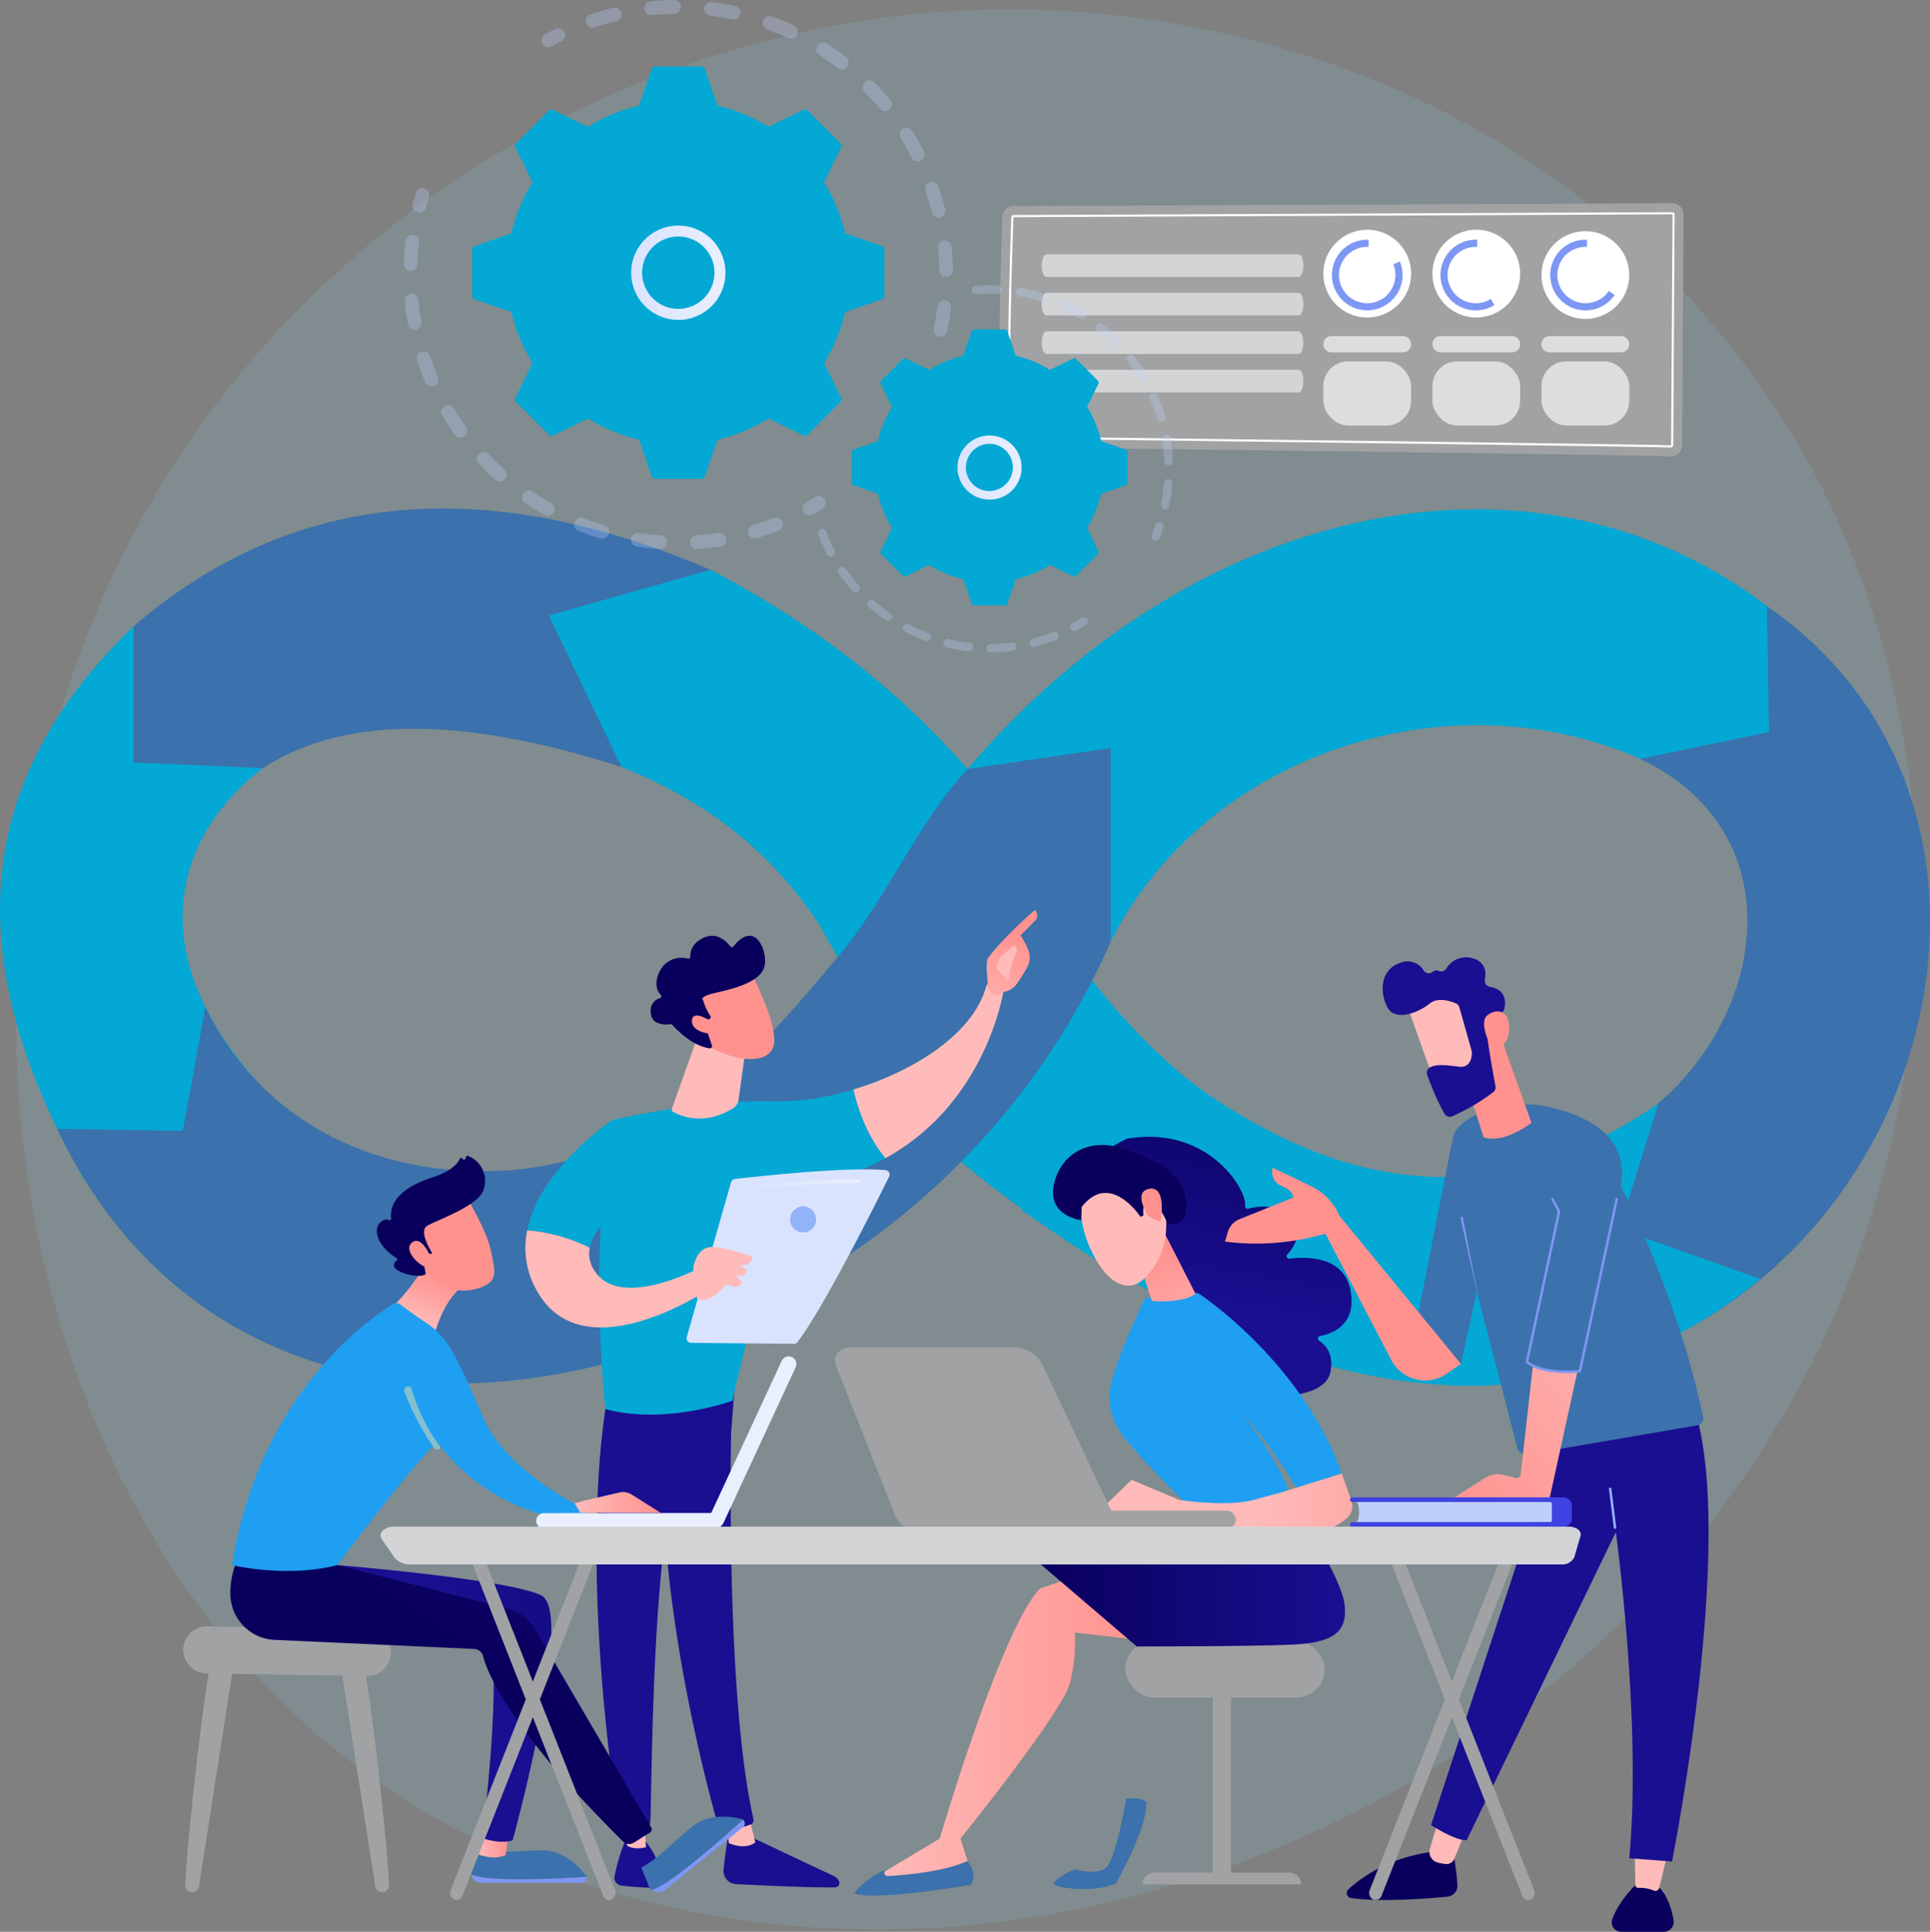
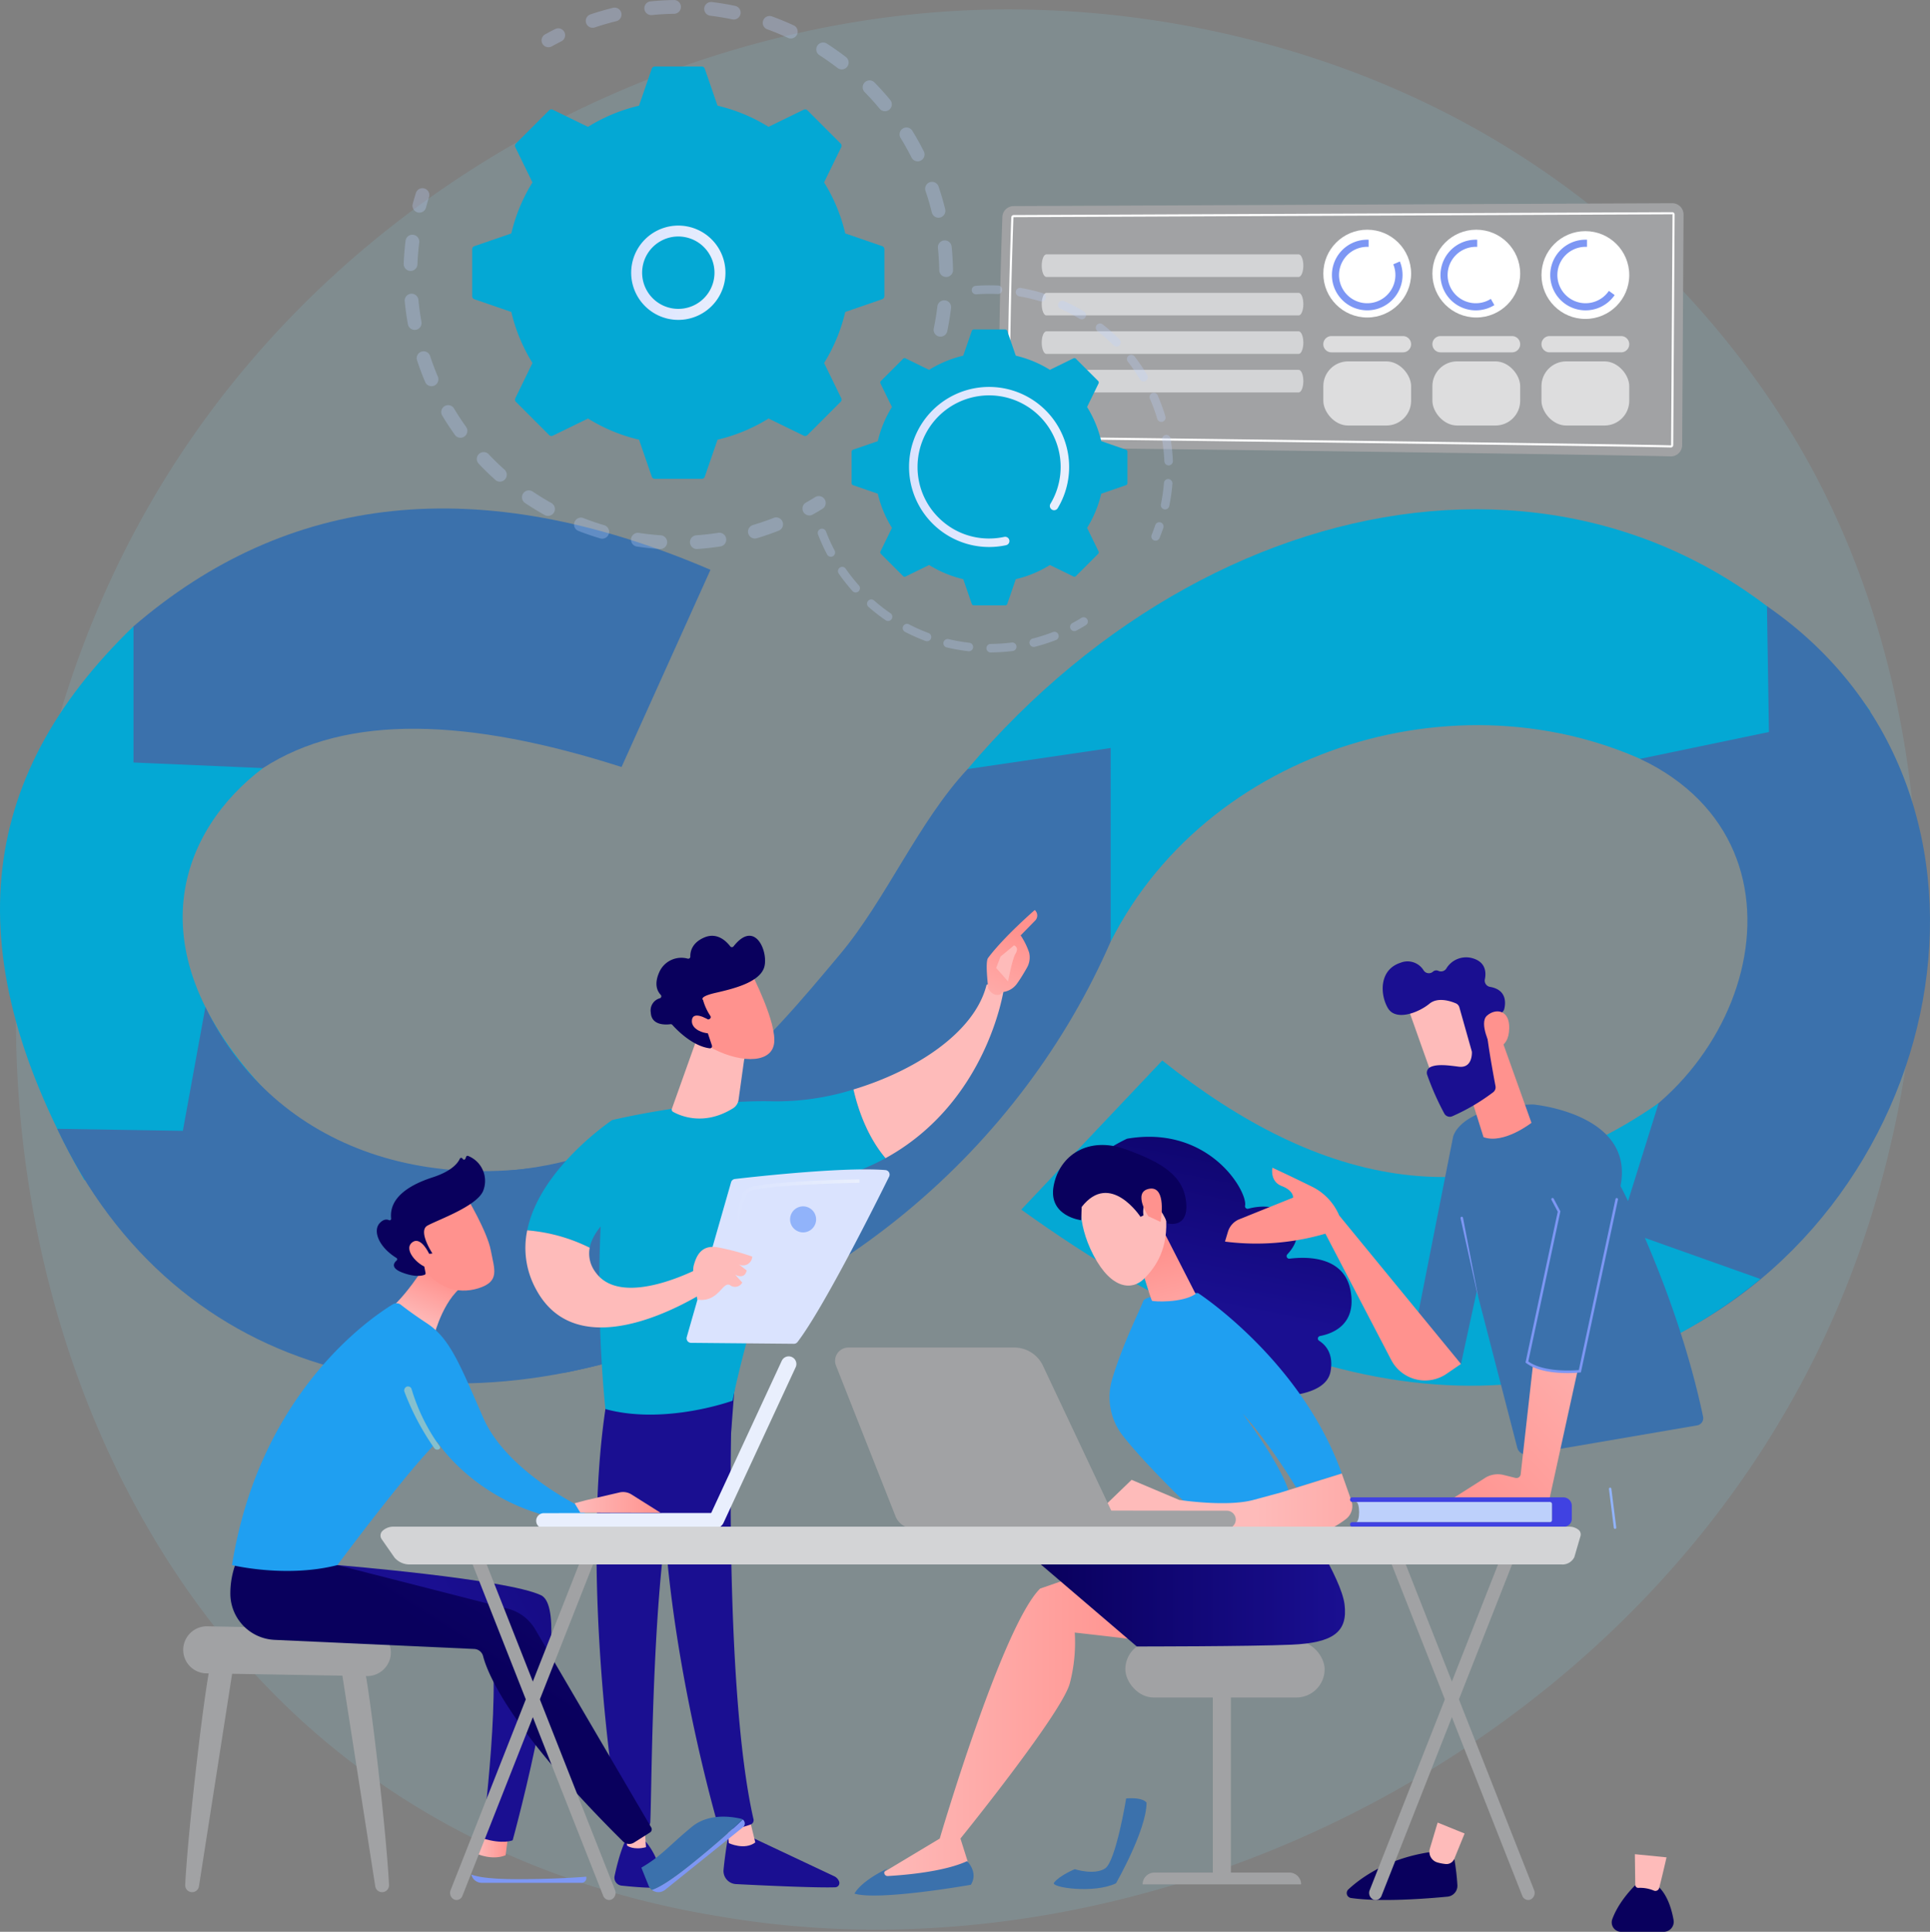
<svg xmlns="http://www.w3.org/2000/svg" xmlns:xlink="http://www.w3.org/1999/xlink" width="413.509" height="413.8" viewBox="0 0 413.509 413.8">
  <rect x="0" y="0" width="413.509" height="413.8" fill="#808080" stroke="none" />
  <defs>
    <style>.a,.af{fill:#85c0ce;}.a{opacity:0.2;}.b{fill:#04a8d4;}.c{fill:#3b71ac;}.d{fill:#a1a2a4;}.e{fill:#fff;}.f{fill:#d3d4d6;}.g{fill:#7d97f4;}.h{opacity:0.64;}.i{fill:url(#a);}.j{fill:url(#b);}.k{fill:url(#c);}.l{fill:url(#d);}.m{fill:url(#e);}.n{fill:url(#f);}.o{fill:url(#g);}.p{fill:url(#h);}.q{fill:url(#i);}.r{fill:url(#j);}.s{fill:url(#k);}.t{fill:url(#l);}.u{fill:url(#m);}.v{fill:url(#n);}.w{fill:url(#o);}.x{fill:url(#p);}.y{fill:#91b3fa;}.z{fill:url(#q);}.aa{fill:url(#r);}.ab{fill:url(#s);}.ac{fill:url(#u);}.ad{fill:url(#v);}.ae{fill:#1f9ff1;}.ag{fill:url(#x);}.ah{fill:url(#y);}.ai{fill:url(#z);}.aj{fill:url(#aa);}.ak{fill:url(#ab);}.al{fill:url(#ae);}.am{fill:url(#af);}.an{fill:url(#ag);}.ao{fill:url(#ah);}.ap{fill:url(#ai);}.aq{fill:url(#aj);}.ar{fill:url(#ak);}.as{fill:url(#am);}.at{fill:url(#an);}.au{fill:url(#ao);}.av{fill:url(#ap);}.aw{fill:url(#aq);}.ax{fill:url(#ar);}.ay{fill:url(#as);}.az{fill:url(#at);}.ba{fill:url(#au);}.bb{fill:url(#av);}.bc{fill:url(#aw);}.bd{fill:#bdd0fb;}.be{fill:url(#ax);}.bf{opacity:0.3;}</style>
    <linearGradient id="a" x1="67.002" y1="-0.323" x2="64.164" y2="6.066" gradientUnits="objectBoundingBox">
      <stop offset="0" stop-color="#09005d" />
      <stop offset="1" stop-color="#1a0f91" />
    </linearGradient>
    <linearGradient id="b" x1="263.978" y1="0.785" x2="264.986" y2="0.785" gradientUnits="objectBoundingBox">
      <stop offset="0" stop-color="#febbba" />
      <stop offset="1" stop-color="#ff928e" />
    </linearGradient>
    <linearGradient id="c" x1="84.663" y1="0.052" x2="81.646" y2="0.907" xlink:href="#a" />
    <linearGradient id="d" x1="166.505" y1="-2.008" x2="159.485" y2="5.556" xlink:href="#a" />
    <linearGradient id="e" x1="307.745" y1="0.743" x2="308.759" y2="0.743" xlink:href="#b" />
    <linearGradient id="f" x1="56.732" y1="-0.016" x2="54.714" y2="0.826" xlink:href="#a" />
    <linearGradient id="g" x1="50.922" y1="0.538" x2="51.916" y2="0.538" xlink:href="#b" />
    <linearGradient id="h" x1="0.198" y1="1.541" x2="0.536" y2="0.206" xlink:href="#b" />
    <linearGradient id="i" x1="366.685" y1="0.871" x2="368.687" y2="-0.909" xlink:href="#b" />
    <linearGradient id="j" x1="40.581" y1="0.605" x2="41.583" y2="0.605" xlink:href="#b" />
    <linearGradient id="k" x1="101.502" y1="0.611" x2="102.493" y2="0.611" xlink:href="#b" />
    <linearGradient id="l" x1="-25.555" y1="19.325" x2="-25.878" y2="18.259" xlink:href="#b" />
    <linearGradient id="m" x1="-19.182" y1="13.734" x2="-18.978" y2="14.917" xlink:href="#a" />
    <linearGradient id="n" x1="-84.374" y1="90.574" x2="-85.321" y2="85.961" xlink:href="#b" />
    <linearGradient id="o" x1="35.962" y1="-0.062" x2="36.475" y2="2.428" gradientUnits="objectBoundingBox">
      <stop offset="0" stop-color="#dae3fe" />
      <stop offset="1" stop-color="#e9effd" />
    </linearGradient>
    <linearGradient id="p" x1="122.344" y1="0.5" x2="123.344" y2="0.5" xlink:href="#b" />
    <linearGradient id="q" x1="0" y1="0.5" x2="1" y2="0.5" xlink:href="#o" />
    <linearGradient id="r" x1="0" y1="0.5" x2="1" y2="0.5" xlink:href="#b" />
    <linearGradient id="s" x1="2.138" y1="-0.591" x2="0.721" y2="0.343" xlink:href="#a" />
    <linearGradient id="u" x1="0.606" y1="0.374" x2="1.656" y2="-0.715" xlink:href="#a" />
    <linearGradient id="v" x1="0.367" y1="0.85" x2="0.601" y2="0.282" xlink:href="#b" />
    <linearGradient id="x" x1="36.161" y1="7.908" x2="35.12" y2="8.659" xlink:href="#b" />
    <linearGradient id="y" x1="29.186" y1="6.058" x2="29.955" y2="6.952" xlink:href="#a" />
    <linearGradient id="z" x1="147.951" y1="25.313" x2="143.673" y2="27.922" xlink:href="#b" />
    <linearGradient id="aa" x1="32.34" y1="-882.364" x2="31.11" y2="-868.032" xlink:href="#o" />
    <linearGradient id="ab" x1="21.975" y1="-64.317" x2="19.349" y2="-63.018" xlink:href="#o" />
    <linearGradient id="ae" x1="0" y1="0.5" x2="1" y2="0.5" xlink:href="#a" />
    <linearGradient id="af" x1="0.619" y1="-0.242" x2="0.442" y2="0.664" xlink:href="#a" />
    <linearGradient id="ag" x1="0.751" y1="1.908" x2="0.44" y2="0.31" xlink:href="#b" />
    <linearGradient id="ah" x1="-21.814" y1="53.471" x2="-20.413" y2="54.224" xlink:href="#b" />
    <linearGradient id="ai" x1="-13.198" y1="72.441" x2="-13.533" y2="75.421" xlink:href="#a" />
    <linearGradient id="aj" x1="-94.027" y1="172.842" x2="-88.157" y2="175.285" xlink:href="#b" />
    <linearGradient id="ak" x1="0.623" y1="0.5" x2="1.623" y2="0.5" xlink:href="#b" />
    <linearGradient id="am" x1="-135.534" y1="4.474" x2="-135.519" y2="8.118" xlink:href="#a" />
    <linearGradient id="an" x1="-429.536" y1="1.164" x2="-429.799" y2="-0.58" xlink:href="#b" />
    <linearGradient id="ao" x1="-249.834" y1="3.704" x2="-249.807" y2="7.135" xlink:href="#a" />
    <linearGradient id="ap" x1="-490.528" y1="1.13" x2="-490.813" y2="-0.791" xlink:href="#b" />
    <linearGradient id="aq" x1="-55.464" y1="0.5" x2="-54.464" y2="0.5" xlink:href="#a" />
    <linearGradient id="ar" x1="1.662" y1="-0.457" x2="0.031" y2="1.187" xlink:href="#b" />
    <linearGradient id="as" x1="-63.303" y1="0.5" x2="-62.303" y2="0.5" xlink:href="#b" />
    <linearGradient id="at" x1="-239.591" y1="1.029" x2="-238.302" y2="0.222" xlink:href="#b" />
    <linearGradient id="au" x1="-194.029" y1="0.175" x2="-195.346" y2="1.493" xlink:href="#b" />
    <linearGradient id="av" x1="-123.786" y1="0.5" x2="-122.786" y2="0.5" xlink:href="#a" />
    <linearGradient id="aw" x1="-608.243" y1="2.763" x2="-604.98" y2="0.44" xlink:href="#b" />
    <linearGradient id="ax" x1="-46.895" y1="-385.203" x2="-47.667" y2="-371.031" gradientUnits="objectBoundingBox">
      <stop offset="0" stop-color="#4f52ff" />
      <stop offset="1" stop-color="#4042e2" />
    </linearGradient>
  </defs>
  <g transform="translate(0)">
    <path class="a" d="M2447.922,443.314c-39.534,93.086-144.843,145.234-236.167,131.167-14.86-2.289-55.6-9.107-91.669-41.274-69.436-61.923-84.285-184.538-28.273-270.948,40.767-62.891,113.846-98.542,183.285-96.759,14.957.384,72.28,2.751,122.655,44.291a188.924,188.924,0,0,1,38.428,43.6C2470.718,307.4,2473.686,382.648,2447.922,443.314Z" transform="translate(-2054.111 -163.424)" />
    <g transform="translate(0 108.919)">
      <path class="b" d="M2075.739,567.268l27.741,30.366c-17.359,13.094-28.247,38.788.81,69.342l-39.064,18.935C2037.846,637.965,2041.717,600.08,2075.739,567.268Z" transform="translate(-2047.141 -542.02)" />
      <path class="c" d="M2084.415,841.313l26.914.433,4.833-26.507c14.783,30.361,49.716,43.05,89.688,30.1l20.185,37.521C2168.345,909.159,2109.947,895.663,2084.415,841.313Z" transform="translate(-2072.156 -708.438)" />
      <path class="b" d="M2708.151,583.609c21.817-43.124,79.4-59.03,120.807-35.416L2870.93,534.3c-49.022-65.395-138.1-52.988-193.436,12.362Z" transform="translate(-2470.182 -490.846)" />
      <path class="c" d="M3065.115,671.614l17.808,41.6c64.977-27.064,84.64-118.709,25.974-159.085l.427,26.954-27.609,5.745C3122.377,606.116,3104.256,660.784,3065.115,671.614Z" transform="translate(-2730.321 -533.202)" />
      <path class="b" d="M2712.45,881.968c61.559,44.273,115.424,50.045,158.374,14.865l-30.229-10.742,8.415-26.923c-37.693,26.16-72.724,17.648-106.351-9.138Z" transform="translate(-2493.641 -731.787)" />
      <path class="c" d="M2134.1,515.747v29.164l27.742,1.2c17.989-11.668,44.036-10.727,76.825-.234l19.054-42.244C2207.892,482.3,2167.044,487.391,2134.1,515.747Z" transform="translate(-2105.498 -490.499)" />
-       <path class="b" d="M2420.243,572.681l-15.584-32.462,34.638-9.782c22.5,11.735,40.623,26.109,55.093,42.682,15.929,35.082,37.793,65.024,65.134,77.8l-35.884.379,5.525,31.3a284.877,284.877,0,0,1-39.565-28.173l-26.946-47.909C2453.258,592.25,2440.151,580.63,2420.243,572.681Z" transform="translate(-2287.078 -517.302)" />
      <path class="c" d="M2476.713,651.01c-10.541,11.27-17.44,27.885-27.345,39.692-15.8,18.831-35.5,43.159-71.048,46.324l29.023,15.017-17.278,28.331c57.977-11.522,98.541-49.34,117.305-92.418V646.5Z" transform="translate(-2269.401 -595.193)" />
    </g>
    <g transform="translate(214.081 43.529)">
      <path class="d" d="M2701.15,292.292l141.113-.617a2.419,2.419,0,0,1,2.44,2.432l-.3,49.394a2.416,2.416,0,0,1-2.488,2.4c-12.443-.371-139.98-2.008-142.419-1.906-2.41.1-1.1-38.906-.741-49.373A2.417,2.417,0,0,1,2701.15,292.292Z" transform="translate(-2698.076 -291.675)" />
      <path class="e" d="M2845.881,347.9h-.016c-7.952-.237-84.164-1.189-120.79-1.646-10.709-.134-18.311-.228-20.337-.257l-.189,0-.033-.186c-.866-4.883-.851-21.208.043-47.211a.5.5,0,0,1,.5-.488l141.114-.617a.506.506,0,0,1,.363.15.5.5,0,0,1,.147.36l-.3,49.394A.506.506,0,0,1,2845.881,347.9Zm-140.947-2.358c2.28.031,9.749.125,20.147.254,36.626.457,112.841,1.408,120.8,1.646h.013c.014,0,.034-.023.034-.049l.3-49.394-.052-.278v.229l-141.113.617a.048.048,0,0,0-.049.046C2704.134,324.256,2704.106,340.465,2704.934,345.538Z" transform="translate(-2701.969 -295.576)" />
      <path class="f" d="M2725.781,327.4h0c0,1.336.446,2.419,1,2.419h54.053c.55,0,1-1.083,1-2.419h0c0-1.336-.446-2.419-1-2.419h-54.053C2726.227,324.983,2725.781,326.066,2725.781,327.4Z" transform="translate(-2716.669 -314.028)" />
      <path class="f" d="M2725.781,352.471h0c0,1.336.446,2.419,1,2.419h54.053c.55,0,1-1.083,1-2.419h0c0-1.336-.446-2.418-1-2.418h-54.053C2726.227,350.053,2725.781,351.136,2725.781,352.471Z" transform="translate(-2716.669 -330.853)" />
      <path class="f" d="M2725.781,377.541h0c0,1.336.446,2.418,1,2.418h54.053c.55,0,1-1.083,1-2.418h0c0-1.336-.446-2.419-1-2.419h-54.053C2726.227,375.122,2725.781,376.2,2725.781,377.541Z" transform="translate(-2716.669 -347.678)" />
      <path class="f" d="M2725.781,402.61h0c0,1.336.446,2.418,1,2.418h54.053c.55,0,1-1.083,1-2.418h0c0-1.336-.446-2.419-1-2.419h-54.053C2726.227,400.191,2725.781,401.274,2725.781,402.61Z" transform="translate(-2716.669 -364.502)" />
      <g transform="translate(69.448 5.674)">
        <circle class="e" cx="9.403" cy="9.403" r="9.403" transform="translate(0)" />
        <circle class="e" cx="9.403" cy="9.403" r="9.403" transform="translate(23.368)" />
        <circle class="e" cx="9.403" cy="9.403" r="9.403" transform="translate(46.737 0.308)" />
        <g transform="translate(1.833 2.141)">
          <path class="g" d="M2927.97,320.713a6.04,6.04,0,1,1-5.587-3.745c.1,0,.2,0,.3.008v-1.531c-.1,0-.2-.007-.3-.007a7.565,7.565,0,1,0,6.992,4.664Z" transform="translate(-2914.814 -315.438)" />
          <path class="g" d="M2996.344,328.117a6.039,6.039,0,1,1-3.218-11.149q.153,0,.3.008v-1.531c-.1,0-.2-.007-.3-.007a7.569,7.569,0,1,0,3.977,14.011Z" transform="translate(-2962.29 -315.438)" />
          <path class="g" d="M3069.623,326.4a6.04,6.04,0,1,1-4.995-9.435q.153,0,.305.008v-1.531c-.1,0-.2-.007-.305-.007a7.569,7.569,0,1,0,6.234,11.863Z" transform="translate(-3010.277 -315.438)" />
        </g>
        <g class="h" transform="translate(0 22.788)">
          <path class="e" d="M2926.3,378.218h-15.323a1.741,1.741,0,1,0,0,3.483H2926.3a1.741,1.741,0,0,0,0-3.483Z" transform="translate(-2909.24 -378.218)" />
          <path class="e" d="M2997.358,378.218h-15.322a1.741,1.741,0,1,0,0,3.483h15.322a1.741,1.741,0,1,0,0-3.483Z" transform="translate(-2956.926 -378.218)" />
          <path class="e" d="M3053.089,381.7h15.323a1.741,1.741,0,0,0,0-3.483h-15.323a1.741,1.741,0,0,0,0,3.483Z" transform="translate(-3004.611 -378.218)" />
          <rect class="e" width="18.805" height="13.738" rx="5.295" transform="translate(0 5.418)" />
          <rect class="e" width="18.805" height="13.738" rx="5.295" transform="translate(23.368 5.418)" />
          <rect class="e" width="18.805" height="13.738" rx="5.295" transform="translate(46.737 5.418)" />
        </g>
      </g>
    </g>
    <g transform="translate(39.254 194.931)">
      <g transform="translate(73.317)">
        <path class="i" d="M2519.642,1352.12s-.769,4.123-1.165,8.209a2.817,2.817,0,0,0,2.666,3.078c5.443.279,17.087.831,21.268.684a.916.916,0,0,0,.818-1.248h0a2.05,2.05,0,0,0-1.039-1.116l-19.155-9.026Z" transform="translate(-2476.024 -1154.76)" />
        <path class="j" d="M2520.3,1343.261l.539,4.946s3.355,1.6,5.674-.144l-1.343-5.519Z" transform="translate(-2477.258 -1148.333)" />
        <path class="k" d="M2493.019,1062.021c-.265,1.288-1.973,64.375,4.5,92.715a.96.96,0,0,1-.574,1.111,16.7,16.7,0,0,1-5.5,1.063,1.653,1.653,0,0,1-1.629-1.2c-1.865-6.579-10.79-39.537-11.7-70.948-1.012-35.1.011-1.195.011-1.195l1-21.68Z" transform="translate(-2448.649 -959.979)" />
        <path class="l" d="M2449.8,1358.03s-1.182,2.074-2.359,7.6a1.719,1.719,0,0,0,1.493,2.073c1.8.194,4.562.448,6.78.454a1.714,1.714,0,0,0,1.715-1.9,14.455,14.455,0,0,0-3.3-7.96Z" transform="translate(-2428.334 -1158.726)" />
        <path class="m" d="M2451.774,1338.178l1.3,7.485s1.345,1.02,4.031.316l-.577-8.046Z" transform="translate(-2431.268 -1145.239)" />
        <path class="n" d="M2438.16,1060.814c-5.834,33.238.411,82.292,2.584,91.9a1.494,1.494,0,0,0,1.2,1.147,10.04,10.04,0,0,0,4.316-.131,1.37,1.37,0,0,0,1-1.253c.378-7.749.285-55.344,5.6-74.1a4.271,4.271,0,0,1,1.671-2.341l10.043-7,.875-11.457Z" transform="translate(-2420.504 -957.09)" />
        <g transform="translate(15.835 15.819)">
          <path class="b" d="M2475.145,871.444c-16.529-.431-34.812,4.009-34.812,4.009-5.2,28.705-1.452,61.908-1.452,61.908,12.766,3.478,27.254-1.792,27.254-1.792,2.242-12,12.489-45.725,12.489-45.725a54.455,54.455,0,0,0,20.271-6.221c-4.133-4.885-6.045-11.068-6.866-14.72A55.463,55.463,0,0,1,2475.145,871.444Z" transform="translate(-2437.573 -846.283)" />
          <path class="o" d="M2635.328,801.4a3.163,3.163,0,0,0-3.669-1.068c-2.531,10.253-15.365,18.463-28.509,22.41.821,3.652,2.732,9.836,6.866,14.72C2631.88,825.446,2635.328,801.4,2635.328,801.4Z" transform="translate(-2548.694 -800.128)" />
        </g>
        <g transform="translate(98.837)">
          <path class="p" d="M2693.182,769.618c.165.542-1.811,1.346-2.948-.874-.03-1.059-.631-5.6.01-6.458,3.413-4.562,10-10.258,10-10.258a1.554,1.554,0,0,1,.174,2.161l-3.2,3.271a15.337,15.337,0,0,1,1.815,3.676,4.44,4.44,0,0,1-.474,3.264c-.566,1-1.337,2.293-2.064,3.305A4.385,4.385,0,0,1,2693.182,769.618Z" transform="translate(-2689.949 -752.027)" />
          <path class="q" d="M2699.936,775.02l-2.911,2.421-.93,2.429,2.548,2.881s.912-4.829,1.565-5.869S2700.532,775.332,2699.936,775.02Z" transform="translate(-2694.073 -767.458)" />
        </g>
        <path class="b" d="M2415,904.887l-6.188-16.068s-15.541,10.344-18.207,23.622a36.547,36.547,0,0,1,13.389,3.725C2405.193,909.9,2415,904.887,2415,904.887Z" transform="translate(-2390.215 -843.83)" />
        <path class="r" d="M2427.556,968.28s-17.43,9.632-23.2,1.21a6.576,6.576,0,0,1-1.157-5.121,36.544,36.544,0,0,0-13.389-3.726,18.362,18.362,0,0,0,1.875,12.6c10.068,18.841,38.123-.672,38.123-.672Z" transform="translate(-2389.424 -892.034)" />
        <path class="s" d="M2490.195,835.338l-5.406,15.161a.548.548,0,0,0,.244.662c1.426.806,6.569,3.147,12.832-.74a2.579,2.579,0,0,0,1.206-1.832l1.829-13.149Z" transform="translate(-2453.404 -807.938)" />
        <g transform="translate(26.861 5.513)">
          <path class="t" d="M2508.907,792.84s5.673,10.927,4.89,15.313-7.938,4-14.155.375l-4.256-11.782Z" transform="translate(-2487.399 -784.93)" />
          <path class="u" d="M2483.674,786.624a.448.448,0,0,0,.2-.654,11.705,11.705,0,0,1-1.575-3.427s-1.031-.675,2.658-1.521,9.192-2.161,10.376-5.283c1.154-3.044-1.728-10.755-6.5-4.679a.448.448,0,0,1-.71,0c-.763-1.014-2.776-3.121-5.61-1.882-2.652,1.16-2.968,3.092-2.941,4.067a.445.445,0,0,1-.532.451,5.168,5.168,0,0,0-6.061,2.756c-1.258,2.7-.471,4.235.25,4.992a.446.446,0,0,1-.2.74,2.689,2.689,0,0,0-1.926,3.05c.129,2.844,3.309,2.623,4.215,2.5a.448.448,0,0,1,.4.144c.768.866,4.228,4.544,8.006,5.02a.452.452,0,0,0,.48-.593l-1.591-4.774a.45.45,0,0,1,.248-.556Z" transform="translate(-2471.099 -768.79)" />
          <path class="v" d="M2502.282,822.172s-4.085-2.861-4.409-.487,3.671,3.477,5.662,2.61Z" transform="translate(-2489.055 -803.656)" />
        </g>
        <g transform="translate(34.532 55.557)">
          <path class="w" d="M2494.461,956.865l9.494-33.157a.967.967,0,0,1,.818-.7c1.72-.2,6.705-.764,12.46-1.251,6.932-.586,14.983-1.062,19.794-.657a.97.97,0,0,1,.793,1.4c-2.736,5.535-13.989,28.049-19.624,35.424a.972.972,0,0,1-.783.384l-22.029-.2A.97.97,0,0,1,2494.461,956.865Z" transform="translate(-2494.423 -920.953)" />
          <path class="x" d="M2499.645,982.722s-1.323-5.439-.789-7.368,1.567-4.41,5.013-3.859a50.4,50.4,0,0,1,7.51,2,1.972,1.972,0,0,1-2.824,1.7l1.624,1.257s-.232,2.012-2.444.937l1.51,1.666a1.761,1.761,0,0,1-2.578.593C2505.04,978.592,2504.26,983.377,2499.645,982.722Z" transform="translate(-2497.313 -954.82)" />
          <path class="y" d="M2561.857,947.818a2.787,2.787,0,1,0,2.787-2.787A2.787,2.787,0,0,0,2561.857,947.818Z" transform="translate(-2539.679 -937.112)" />
          <path class="z" d="M2525.225,937.847l-.71-.21,1.933-6.558a2.987,2.987,0,0,1,2.25-2.093c6.127-1.279,22.265-1.54,22.949-1.551l.011.741c-.167,0-16.751.27-22.81,1.535a2.25,2.25,0,0,0-1.69,1.578Z" transform="translate(-2514.618 -925.304)" />
        </g>
      </g>
      <g transform="translate(0 153.437)">
        <path class="d" d="M2173.446,1241.239c-1.012,1.5-5.034,35.407-5.664,47.93a1.481,1.481,0,0,0,1.483,1.553h0a1.484,1.484,0,0,0,1.467-1.255l7.358-47.149Z" transform="translate(-2167.358 -1233.783)" />
        <path class="d" d="M2273.873,1241.239c1.012,1.5,5.035,35.407,5.664,47.93a1.481,1.481,0,0,1-1.483,1.553h0a1.483,1.483,0,0,1-1.466-1.255l-7.358-47.149Z" transform="translate(-2235.443 -1233.783)" />
        <path class="d" d="M2166.5,1223.377l0,.37a5.041,5.041,0,0,0,5.137,4.891l34.009.578a5.084,5.084,0,0,0,5.323-4.615l.018-.339a5.022,5.022,0,0,0-5.126-5.085l-34.023-.61A5.065,5.065,0,0,0,2166.5,1223.377Z" transform="translate(-2166.496 -1218.567)" />
      </g>
      <g transform="translate(10.1 52.65)">
        <g transform="translate(51.566 148.764)">
          <path class="g" d="M2364.1,1381.207c-6.045,0-8.72-.519-9.917-.992a2.294,2.294,0,0,0,2.234,1.777H2377.8a1.041,1.041,0,0,0,1-1.314C2376.368,1380.874,2371.189,1381.207,2364.1,1381.207Z" transform="translate(-2354.121 -1375.029)" />
-           <path class="c" d="M2378.681,1370.1a1.021,1.021,0,0,0-.175-.364c-1.629-2.08-4.9-5.346-9.354-5.284-6.521.092-8.8.8-13.863.04l-1.2,3.963a2.272,2.272,0,0,0-.037,1.182c1.2.473,3.871.991,9.917.991C2371.065,1370.625,2376.244,1370.292,2378.681,1370.1Z" transform="translate(-2353.997 -1364.447)" />
        </g>
        <path class="aa" d="M2359.4,1351.586l-1.467,4.991s3.251,1.48,6.11.292l.562-4.324Z" transform="translate(-2305.07 -1207.052)" />
        <g transform="translate(88.058 141.549)">
          <path class="g" d="M2480.135,1354.038c-4.712,3.786-7.12,5.06-8.348,5.442a2.291,2.291,0,0,0,2.849-.021l16.672-13.4a1.036,1.036,0,0,0-.037-1.647C2489.492,1346.095,2485.663,1349.6,2480.135,1354.038Z" transform="translate(-2469.54 -1343.789)" />
          <path class="c" d="M2486.685,1343.137a1.008,1.008,0,0,0-.363-.173c-2.567-.593-7.154-1.078-10.586,1.759-5.027,4.156-6.358,6.129-10.782,8.714l1.539,3.824a2.253,2.253,0,0,0,.708.94c1.227-.382,3.636-1.655,8.348-5.442C2481.078,1348.317,2484.907,1344.816,2486.685,1343.137Z" transform="translate(-2464.954 -1342.51)" />
        </g>
        <path class="ab" d="M2252.715,1178.679s36.194,2.955,43.619,6.45-6.06,52.484-6.06,52.484-2.021.973-6.519-.426c0,0,4.612-36.151,1.18-43.99l-39.189-6.41Z" transform="translate(-2229.783 -1091.011)" />
        <path class="aa" d="M2454.02,1350.455c.336.306,3.6,6.881,3.6,6.881s3.63-.785,4.37-3.082l-3.266-5.934Z" transform="translate(-2369.559 -1204.86)" />
        <path class="ac" d="M2198.34,1177.759a18.334,18.334,0,0,0-1.132,6.61,9.924,9.924,0,0,0,9.47,9.708l42.787,1.951a2.052,2.052,0,0,1,1.895,1.542c1.006,3.889,5.92,15.832,29.944,39.663a1.937,1.937,0,0,0,2.4.261l3.42-2.16a.787.787,0,0,0,.259-1.064l-24.913-42.543a9.642,9.642,0,0,0-5.858-4.344l-36.468-9.322Z" transform="translate(-2197.207 -1090.394)" />
        <path class="ad" d="M2309.973,975.7s-4.583,8.1-9.257,12.03l9.659,5.389s2.177-8.579,7.15-11.092Z" transform="translate(-2266.674 -954.785)" />
        <path class="ae" d="M2198.288,1064.23s11.551,2.815,22.576,0c0,0,15.428-20.74,21.4-26.384,0,0,9.521,15.023,30.712,17.152l1.181-2.641s-16.871-7.777-22.064-19.727-7.279-17.046-12-20.163c-2.943-1.942-4.7-3.268-5.615-3.992a1.511,1.511,0,0,0-1.731-.11C2227.726,1011.421,2204.132,1027.581,2198.288,1064.23Z" transform="translate(-2197.932 -976.562)" />
        <path class="af" d="M2317.551,1075.841a.794.794,0,0,1-.645-.339,54.981,54.981,0,0,1-6.376-12.038.884.884,0,0,1,.467-1.118.8.8,0,0,1,1.05.5,40.88,40.88,0,0,0,5.586,11.636c.273.38.768.891.412,1.182A.78.78,0,0,1,2317.551,1075.841Z" transform="translate(-2273.223 -1012.899)" />
        <path class="aa" d="M2421.5,1133.489l2.385-.636,7.242-1.677a3.36,3.36,0,0,1,2.546.429l6.226,3.918-17.2-.029Z" transform="translate(-2347.734 -1059.073)" />
        <g transform="translate(31.382)">
          <path class="ag" d="M2324.525,938.745s4.454,7.4,5.227,11.5,2.014,6.651-2.644,8.109-8.987-.387-11.7-4.208c0,0-4.243-5.879-3.82-8.572S2324.525,938.745,2324.525,938.745Z" transform="translate(-2305.331 -929.987)" />
          <path class="ah" d="M2303.941,933.105l.6-.079s-3.154-4.766-1.091-5.948,10.475-4.083,11.936-7.4a5.752,5.752,0,0,0-3.238-7.553.323.323,0,0,0-.388.2l-.149.4a.327.327,0,0,1-.605.017h0a.325.325,0,0,0-.592-.012c-.45.992-1.8,2.687-5.844,4-5.74,1.86-9.315,4.753-8.874,8.831a.327.327,0,0,1-.467.332c-.469-.208-1.18-.24-2.006.663-1.436,1.571-.311,5.007,3.611,7.438a.325.325,0,0,1,.053.521c-.587.5-1.412,1.623,1.241,2.621,2.715,1.022,4.2.676,4.744.456a.326.326,0,0,0,.2-.367l-.7-3.573a.327.327,0,0,1,.278-.387Z" transform="translate(-2292.627 -912.116)" />
          <path class="ai" d="M2318.376,971.015s-1.966-4.846-4.03-3.143,1.908,5.469,3.741,5.418Z" transform="translate(-2306.814 -949.292)" />
        </g>
      </g>
      <g transform="translate(75.661 95.619)">
        <g transform="translate(0 33.537)">
          <path class="aj" d="M2398.112,1148.057h.084l36.737-.036a1.641,1.641,0,1,0,0-3.283l-36.737.037a1.641,1.641,0,0,0-.081,3.281Z" transform="translate(-2396.55 -1144.739)" />
        </g>
        <g transform="translate(36.962)">
          <path class="ak" d="M2524.586,1043.643c-.014.025-.026.05-.038.076l-15.458,33.327a1.641,1.641,0,1,0,2.978,1.38l15.458-33.327a1.641,1.641,0,0,0-2.941-1.456Z" transform="translate(-2508.937 -1042.765)" />
        </g>
      </g>
      <g transform="translate(139.666 48.573)">
        <g transform="translate(62.188 107.999)">
          <rect class="d" width="3.877" height="41.932" transform="translate(18.74 9.395)" />
          <path class="d" d="M2825.457,1381.47H2791.5a2.524,2.524,0,0,1,2.524-2.524h28.912a2.524,2.524,0,0,1,2.524,2.524Z" transform="translate(-2787.798 -1329.335)" />
          <rect class="d" width="42.698" height="12.11" rx="6.055" />
        </g>
        <g transform="translate(4.165 81.56)">
          <path class="aa" d="M2728.155,1171.654a33.749,33.749,0,0,0-12.24,5.224,3.229,3.229,0,0,0-1.425,3.086c.776,6.144,3.965,26.031,14.482,45.455a4.889,4.889,0,0,1,.469,3.355l-1.827,8.5-3.389,3.177h8.728l5.811-15.725-2.485-.786a4.7,4.7,0,0,1-3.283-4.4l-.292-16.87a19.193,19.193,0,0,0-4.608-12.7l13.939-.678Z" transform="translate(-2678.078 -1163.779)" />
          <path class="c" d="M2733.683,1348.607c-.794,1.04,8.555,2.413,13.278.137,0,0,6.548-11.392,6.548-17.259,0,0-.52-1.2-4.365-.924,0,0-2.2,13.489-4.52,15s-6.495.153-6.495.153S2734.856,1347.072,2733.683,1348.607Z" transform="translate(-2690.944 -1270.397)" />
          <path class="aa" d="M2674.214,1194.637c-.074-.128-15.007-1.8-15.007-1.8a34.523,34.523,0,0,1-1.039,10.791c-1.527,6.25-23.451,33.329-23.451,33.329l2.3,7.287a36.976,36.976,0,0,1-20.979,1.262l14.247-8.55s13.333-45.437,21.5-53.543l14.968-5.178Z" transform="translate(-2612.022 -1168.198)" />
          <path class="al" d="M2780.955,1147.709s8.6,12.8,9.309,18.634-2.357,8.209-11.384,8.6-33.126.385-33.126.385l-20.568-17.578s14.989-5.349,18.886-6.861S2780.955,1147.709,2780.955,1147.709Z" transform="translate(-2685.273 -1147.709)" />
          <path class="c" d="M2627.953,1371.484s2.475,2.4.8,5.064c0,0-19.606,3.475-24.929,1.9,0,0,1.1-2.523,7.1-5.394l-.442.34a.716.716,0,0,0,.473,1.285C2614.908,1374.451,2623.082,1373.728,2627.953,1371.484Z" transform="translate(-2603.828 -1297.888)" />
        </g>
        <g transform="translate(46.681)">
          <path class="am" d="M2768.837,900.124c17.587-2.99,25.866,11.354,25.261,14.367a.552.552,0,0,0,.691.632c2.019-.544,6.479-1.229,9.244,2.236,2.441,3.059.617,5.945-.871,7.53a.555.555,0,0,0,.463.938c3.712-.469,11.778-.581,13.1,6.975,1.231,7.046-3.674,9.033-6.583,9.594a.552.552,0,0,0-.184,1.01c1.451.92,3.132,2.823,2.453,6.577-1.064,5.884-12.6,5.4-13.949,5.326a.541.541,0,0,1-.24-.072L2779.743,944.7a.555.555,0,0,1-.272-.388l-3.731-21.544a.558.558,0,0,1,.147-.48l-12.046-17C2759.469,904.645,2768.63,900.159,2768.837,900.124Z" transform="translate(-2752.94 -899.717)" />
          <path class="ae" d="M2787.734,1047.9s-10.019-9.54-14.95-15.858a13.405,13.405,0,0,1-2.27-12.066c2.251-7.586,6.252-15.442,6.618-16.665.559-1.874,11.793-1.8,11.793-1.8s22.1,14.347,30.791,38.649l-9.754,3.037s-5.771-9.683-11.474-15.839c0,0,9.868,13.035,10.215,18.372Z" transform="translate(-2757.836 -968.038)" />
          <path class="an" d="M2787.642,964.3c.117.39,3.049,10.109,3.279,10.311s6.43.535,9.348-1.459l-7.239-14.161Z" transform="translate(-2769.705 -939.495)" />
          <g transform="translate(0 1.752)">
            <path class="ao" d="M2751.394,929.76s-1.417,5.568,2.5,13.057,8.358,7.481,10.784,5.084,5.417-6.465,4.707-13.706S2753.44,922.676,2751.394,929.76Z" transform="translate(-2745.211 -919.198)" />
            <path class="ap" d="M2751.858,920.434s-6.5-9.943-12.6-2.117l-.11,2.846s-7.144-.848-5.893-7.4,7.424-10.644,15.375-7.807,12.507,5.747,13.019,11.445-4.02,4.448-4.02,4.448-1.478-4.012-3.581-4.429-1.556,2.712-1.556,2.712Z" transform="translate(-2733.104 -905.043)" />
            <path class="aq" d="M2792.182,939.354s-3.374-5.092.083-5.851,2.92,4.961,2.547,7.077Z" transform="translate(-2771.762 -924.097)" />
          </g>
          <path class="ar" d="M2761.951,1127.48l7.361-7.095,10.182,4.3s10.136,1.57,15.938,0l5.8-1.571,13.11-4.081,2.059,5.819a3.5,3.5,0,0,1-1.28,4.025,23.144,23.144,0,0,1-3.311,2.063c-1.727.755-42.558-.523-42.558-.523Z" transform="translate(-2752.464 -1046.905)" />
        </g>
        <g transform="translate(0 45.151)">
          <path class="d" d="M2755.422,1146.992c-.033,0-.066,0-.1,0l-42.7-.047a1.911,1.911,0,1,1,0-3.822l42.7.047a1.911,1.911,0,0,1,.094,3.82Z" transform="translate(-2671.396 -1108.224)" />
          <path class="d" d="M2594.007,1037h35.56a6.778,6.778,0,0,1,6.13,3.886l16.439,34.859h-44.192a4.119,4.119,0,0,1-3.831-2.605l-12.748-32.257A2.84,2.84,0,0,1,2594.007,1037Z" transform="translate(-2591.165 -1037.004)" />
          <path class="z" d="M2664.4,1084.081c.771,2.395.2,4.719-1.271,5.194s-3.292-1.082-4.062-3.477-.2-4.719,1.272-5.193S2663.627,1081.687,2664.4,1084.081Z" transform="translate(-2636.502 -1066.208)" />
        </g>
      </g>
      <g transform="translate(223.203 10.116)">
        <g transform="translate(26.085 93.547)">
          <path class="as" d="M2947.563,1366.77a52,52,0,0,1,.625,5.443,2.343,2.343,0,0,1-2.113,2.474c-4.371.424-14.319,1.207-20.671.29a1.066,1.066,0,0,1-.586-1.834c2.619-2.44,8.945-7.187,19.356-8.225Z" transform="translate(-2924.479 -1267.011)" />
          <path class="at" d="M2985.878,1348.718l-2.21,5.416a1.805,1.805,0,0,1-1.853,1.12,9.869,9.869,0,0,1-1.806-.35,2.372,2.372,0,0,1-1.577-2.949l1.667-5.579Z" transform="translate(-2960.621 -1254.568)" />
          <path class="au" d="M3103.354,1383.667s-4.425,3.7-6.149,8.451a2.019,2.019,0,0,0,1.917,2.682h9.106a2.148,2.148,0,0,0,2.122-2.511C3109.77,1389.01,3108.1,1383.681,3103.354,1383.667Z" transform="translate(-3040.318 -1279.594)" />
          <path class="av" d="M3118.966,1367.639s-.894,3.956-1.581,6.57a.836.836,0,0,1-1.093.57,7.615,7.615,0,0,0-3.314-.6.645.645,0,0,1-.71-.644l-.086-6.571Z" transform="translate(-3050.449 -1268.384)" />
-           <path class="aw" d="M3006.334,1077.459l-26.914,82.109s5.162,3.381,7.621,3.24l31.969-65.988s5.594,40.659,2.883,69.85l9.156.7s14.888-74.6,3.612-100.146Z" transform="translate(-2961.351 -1067.222)" />
          <path class="y" d="M3096.608,1137.079l.033,0a.261.261,0,0,0,.226-.291l-1.045-8.29a.261.261,0,1,0-.517.065l1.044,8.29A.261.261,0,0,0,3096.608,1137.079Z" transform="translate(-3039.122 -1108.191)" />
        </g>
        <path class="c" d="M2992.445,878.659s21.806,1.936,18.721,17.473c0,0,12.054,22.684,17.689,49.405a1.571,1.571,0,0,1-1.275,1.867l-36.314,6.218a1.955,1.955,0,0,1-2.222-1.437l-8.677-33.534-3.381,15.591-10.743-2.8,9.044-45.813S2976.549,878.946,2992.445,878.659Z" transform="translate(-2926.422 -847.128)" />
        <path class="g" d="M3002.376,968.862l-3.239-16.853a.27.27,0,0,0-.529.115l3.475,15.612C3002.112,967.862,3002.407,969.008,3002.376,968.862Z" transform="translate(-2948.14 -896.211)" />
        <path class="ax" d="M2999.961,1072.656a5.181,5.181,0,0,1,3.749-.488l2.527.629a.915.915,0,0,0,1.131-.786l2.615-23.272c3.27,1.552,7.985,1.367,9.541,1.253l-6.018,27.435h-21.058Z" transform="translate(-2944.01 -961.271)" />
        <path class="ay" d="M2845.166,935.686l.636-2.115a4.187,4.187,0,0,1,2.446-2.676l11.512-4.629s.174-1.476-2.433-2.48-2-3.922-2-3.922,3.561,1.624,8.773,4.2a12.2,12.2,0,0,1,5.54,6.032l26.085,31.8-3.062,2.1a8.177,8.177,0,0,1-11.855-2.909l-14.131-27.1A52.668,52.668,0,0,1,2845.166,935.686Z" transform="translate(-2845.166 -874.78)" />
        <g transform="translate(33.795)">
          <path class="az" d="M3010.26,833.1l6.707,18.771s-5.939,4.643-10.273,3.073l-3.38-10.76S3005.9,831.036,3010.26,833.1Z" transform="translate(-2985.097 -816.406)" />
          <path class="ba" d="M2963.571,805.434c0,.289,6.461,18.289,6.461,18.289l10.2-3.907-3.589-17.97S2963.571,800.592,2963.571,805.434Z" transform="translate(-2958.425 -795.479)" />
          <path class="bb" d="M2964.352,793.53l2.63,9.312a1.338,1.338,0,0,1,.051.364c0,.759-.187,3.373-2.849,3.017-2.415-.322-4.625-.581-6.029.081a1.35,1.35,0,0,0-.7,1.679,58.386,58.386,0,0,0,3.674,8.291,1.348,1.348,0,0,0,1.734.555,43.566,43.566,0,0,0,8.745-5.144,1.352,1.352,0,0,0,.478-1.3c-.447-2.382-1.778-9.627-1.837-11.7-.056-1.949,2.131-3.436,3.094-4a1.329,1.329,0,0,0,.626-.84c.3-1.254.558-4.093-3.063-4.719a1.354,1.354,0,0,1-1.1-1.61c.306-1.5.208-3.708-2.64-4.521a4.952,4.952,0,0,0-5.644,2.253,1.353,1.353,0,0,1-1.676.448,1.069,1.069,0,0,0-1.2.214,1.332,1.332,0,0,1-1.948-.3,4.036,4.036,0,0,0-4.974-1.643c-4.608,1.491-4.388,6.8-2.7,9.692s6.593.988,8.914-.926c1.765-1.455,4.453-.584,5.64-.084A1.34,1.34,0,0,1,2964.352,793.53Z" transform="translate(-2947.924 -782.785)" />
          <path class="bc" d="M3015.479,825.737s-2.727-5.159-.924-6.779,4.859-1.355,4.776,2.679C3019.229,826.655,3015.479,825.737,3015.479,825.737Z" transform="translate(-2992.228 -806.438)" />
        </g>
        <path class="g" d="M3049.953,977.1a26.062,26.062,0,0,0,2.665-.126l.193-.022,7.94-37.02a.27.27,0,0,0-.529-.114l-7.858,36.636c-1.182.1-7.492.523-10.823-1.837l6.878-32.163-1.435-2.706a.271.271,0,1,0-.478.254l1.344,2.532-6.91,32.311.138.1C3043.486,976.758,3047.363,977.1,3049.953,977.1Z" transform="translate(-2976.554 -888.03)" />
      </g>
      <g transform="translate(57.181 135.415)">
        <path class="d" d="M2341.745,1240.409a1.282,1.282,0,0,1-.546-.123,1.566,1.566,0,0,1-.724-1.984l29.015-73.619a1.343,1.343,0,0,1,1.817-.79,1.564,1.564,0,0,1,.724,1.984l-29.014,73.619A1.385,1.385,0,0,1,2341.745,1240.409Z" transform="translate(-2340.362 -1163.769)" />
        <path class="d" d="M2381.921,1240.408a1.385,1.385,0,0,1-1.272-.914l-29.014-73.619a1.564,1.564,0,0,1,.724-1.984,1.342,1.342,0,0,1,1.817.79l29.014,73.619a1.565,1.565,0,0,1-.724,1.984A1.282,1.282,0,0,1,2381.921,1240.408Z" transform="translate(-2347.851 -1163.768)" />
        <path class="d" d="M2940.481,1240.409a1.282,1.282,0,0,1-.546-.123,1.565,1.565,0,0,1-.724-1.984l29.015-73.619a1.342,1.342,0,0,1,1.817-.79,1.565,1.565,0,0,1,.724,1.984l-29.014,73.619A1.386,1.386,0,0,1,2940.481,1240.409Z" transform="translate(-2742.184 -1163.769)" />
        <path class="d" d="M2980.656,1240.408a1.385,1.385,0,0,1-1.272-.914l-29.015-73.619a1.565,1.565,0,0,1,.725-1.984,1.342,1.342,0,0,1,1.817.79l29.015,73.619a1.566,1.566,0,0,1-.724,1.984A1.277,1.277,0,0,1,2980.656,1240.408Z" transform="translate(-2749.673 -1163.768)" />
      </g>
      <g transform="translate(249.987 125.811)">
        <path class="bd" d="M2930.5,1141.887h42.024v-4.337H2930.5C2931.4,1137.55,2931.4,1141.887,2930.5,1141.887Z" transform="translate(-2929.221 -1136.569)" />
        <path class="be" d="M2969.412,1139.886a.5.5,0,0,0,.5-.5v-3.338a.5.5,0,0,0-.5-.5h-42.307a.49.49,0,1,1,0-.981h45.212a1.815,1.815,0,0,1,1.815,1.815v2.772a1.711,1.711,0,0,1-1.711,1.711h-45.315a.49.49,0,1,1,0-.981Z" transform="translate(-2926.606 -1134.569)" />
      </g>
      <path class="f" d="M2552.14,1155.614a1.278,1.278,0,0,0-.524-1.365,3.12,3.12,0,0,0-1.921-.6h-251.8a3.407,3.407,0,0,0-2.414.877,1.37,1.37,0,0,0-.187,1.822l2.729,3.917a4.255,4.255,0,0,0,3.468,1.471h246.477a2.84,2.84,0,0,0,2.84-1.554Z" transform="translate(-2252.757 -1021.562)" />
    </g>
    <g transform="translate(86.497 0)">
      <g class="bf" transform="translate(29.533)">
        <path class="bd" d="M2504.443,231.4a1.475,1.475,0,0,1-1.143-1.743c.323-1.549.583-3.134.773-4.713a1.474,1.474,0,0,1,1.611-1.29l.029,0a1.474,1.474,0,0,1,1.287,1.64c-.2,1.662-.473,3.331-.813,4.961a1.473,1.473,0,0,1-1.743,1.143Zm.028-14.2c-.026-1.589-.121-3.192-.282-4.765a1.474,1.474,0,1,1,2.933-.3c.169,1.655.269,3.343.3,5.014a1.474,1.474,0,0,1-2.948.05Zm-1.6-12.4c-.379-1.539-.829-3.08-1.339-4.581a1.474,1.474,0,1,1,2.792-.948c.537,1.581,1.011,3.2,1.41,4.824a1.474,1.474,0,1,1-2.863.7Zm-4.339-11.734c-.714-1.417-1.5-2.82-2.329-4.169a1.474,1.474,0,1,1,2.509-1.547c.876,1.421,1.7,2.9,2.453,4.388a1.474,1.474,0,0,1-2.633,1.327Zm-6.845-10.475c-1.009-1.22-2.083-2.415-3.2-3.549a1.474,1.474,0,1,1,2.106-2.063c1.17,1.194,2.3,2.451,3.362,3.734a1.474,1.474,0,1,1-2.272,1.878Zm-8.992-8.7c-1.255-.969-2.567-1.895-3.9-2.754a1.474,1.474,0,0,1,1.6-2.478c1.4.9,2.785,1.879,4.106,2.9a1.474,1.474,0,0,1-1.8,2.334Zm-53.883-9.627a1.474,1.474,0,0,1,.925-1.868c1.58-.533,3.205-1,4.83-1.4a1.474,1.474,0,0,1,.7,2.864c-1.542.377-3.084.825-4.586,1.331a1.472,1.472,0,0,1-1.867-.925ZM2472,167.4c-1.438-.665-2.923-1.275-4.413-1.813a1.474,1.474,0,0,1,1-2.772c1.569.567,3.133,1.21,4.647,1.91A1.474,1.474,0,1,1,2472,167.4Zm-30.709-6.175a1.474,1.474,0,0,1,1.32-1.613c1.659-.166,3.347-.262,5.018-.288a1.474,1.474,0,1,1,.044,2.948c-1.588.024-3.192.116-4.768.274a1.474,1.474,0,0,1-1.614-1.32Zm18.84,2.243c-1.55-.326-3.134-.589-4.709-.782a1.474,1.474,0,0,1,.327-2.93l.032,0c1.658.2,3.326.479,4.957.822a1.474,1.474,0,0,1-.449,2.91C2460.233,163.482,2460.181,163.474,2460.129,163.463Z" transform="translate(-2419.261 -159.319)" />
        <path class="bd" d="M2401.269,181.828a1.466,1.466,0,0,0,.862-.178c.665-.369,1.348-.73,2.031-1.074a1.474,1.474,0,1,0-1.325-2.633c-.719.361-1.437.741-2.136,1.129a1.474,1.474,0,0,0,.568,2.755Z" transform="translate(-2399.942 -171.712)" />
      </g>
      <g class="bf" transform="translate(0 40.332)">
        <path class="bd" d="M2317.186,287.159a1.475,1.475,0,0,0,1.572-1.088c.2-.734.408-1.477.635-2.207a1.474,1.474,0,1,0-2.815-.874c-.239.769-.464,1.551-.67,2.324a1.475,1.475,0,0,0,1.046,1.8A1.505,1.505,0,0,0,2317.186,287.159Z" transform="translate(-2313.979 -281.952)" />
        <path class="bd" d="M2360.1,379a1.474,1.474,0,1,1,.44-2.915c1.532.232,3.1.4,4.672.507a1.474,1.474,0,0,1-.2,2.942q-1.023-.069-2.035-.171C2362.021,379.269,2361.052,379.147,2360.1,379Zm11.377-.841a1.473,1.473,0,0,1,1.369-1.571c1.559-.107,3.13-.281,4.671-.517a1.474,1.474,0,1,1,.448,2.913c-1.621.249-3.275.432-4.916.545a1.489,1.489,0,0,1-.251,0A1.474,1.474,0,0,1,2371.48,378.163Zm-19.218-.9c-1.573-.464-3.148-1-4.68-1.6a1.474,1.474,0,0,1,1.071-2.747c1.455.568,2.95,1.078,4.444,1.519a1.474,1.474,0,0,1-.834,2.828Zm31.712-1.028a1.473,1.473,0,0,1,.991-1.834c1.5-.446,2.99-.962,4.441-1.532a1.474,1.474,0,1,1,1.078,2.744c-1.528.6-3.1,1.143-4.676,1.613a1.472,1.472,0,0,1-1.834-.991Zm-43.652-3.992c-1.431-.8-2.848-1.669-4.212-2.588a1.474,1.474,0,0,1,1.647-2.444c1.3.873,2.642,1.7,4,2.458a1.474,1.474,0,1,1-1.436,2.574Zm-10.55-7.518c-1.225-1.094-2.419-2.253-3.547-3.444a1.474,1.474,0,1,1,2.14-2.027c1.072,1.132,2.206,2.233,3.37,3.273a1.474,1.474,0,1,1-1.964,2.2Zm-8.662-9.638c-.958-1.336-1.871-2.727-2.712-4.135a1.474,1.474,0,0,1,2.531-1.513c.8,1.338,1.666,2.659,2.577,3.929a1.474,1.474,0,0,1-2.4,1.718Zm-6.353-11.3c-.643-1.513-1.229-3.071-1.74-4.631a1.474,1.474,0,1,1,2.8-.919c.486,1.481,1.042,2.96,1.653,4.4a1.474,1.474,0,0,1-2.713,1.152Zm-3.716-12.425c-.293-1.614-.521-3.261-.677-4.9a1.474,1.474,0,0,1,2.935-.28c.148,1.554.365,3.119.643,4.652a1.474,1.474,0,1,1-2.9.526Zm-.9-12.924c.048-1.207.134-2.428.256-3.629q.067-.652.146-1.3a1.457,1.457,0,0,1,1.643-1.282,1.474,1.474,0,0,1,1.283,1.643q-.076.615-.139,1.235c-.115,1.141-.2,2.3-.243,3.449a1.473,1.473,0,0,1-1.531,1.414l-.092-.006A1.474,1.474,0,0,1,2310.145,318.441Z" transform="translate(-2310.143 -302.263)" />
        <path class="bd" d="M2571.247,486.561a1.467,1.467,0,0,0,.869-.181c.7-.391,1.4-.8,2.083-1.227a1.474,1.474,0,0,0-1.549-2.509c-.651.4-1.317.794-1.978,1.166a1.474,1.474,0,0,0,.575,2.751Z" transform="translate(-2484.484 -416.492)" />
      </g>
      <g transform="translate(14.674 14.252)">
        <path class="b" d="M2433.7,274.481a.69.69,0,0,0,.132-.789l-3.673-7.537a36.528,36.528,0,0,0,4.531-10.931l7.921-2.732a.689.689,0,0,0,.464-.652V241.782a.689.689,0,0,0-.464-.651l-7.922-2.731a36.533,36.533,0,0,0-4.533-10.931l3.671-7.538a.689.689,0,0,0-.133-.789l-7.112-7.111a.69.69,0,0,0-.789-.132l-7.537,3.673a36.533,36.533,0,0,0-10.932-4.532l-2.732-7.921a.69.69,0,0,0-.652-.464h-10.057a.69.69,0,0,0-.651.464l-2.731,7.922a36.514,36.514,0,0,0-10.931,4.533l-7.538-3.672a.689.689,0,0,0-.789.132l-7.111,7.112a.689.689,0,0,0-.132.789l3.673,7.538a36.526,36.526,0,0,0-4.531,10.931l-7.921,2.732a.688.688,0,0,0-.464.651v10.058a.689.689,0,0,0,.464.651l7.922,2.731a36.514,36.514,0,0,0,4.533,10.931l-3.672,7.538a.689.689,0,0,0,.132.789l7.113,7.111a.688.688,0,0,0,.788.132l7.538-3.673a36.511,36.511,0,0,0,10.931,4.531l2.732,7.921a.69.69,0,0,0,.651.464h10.058a.688.688,0,0,0,.651-.464l2.731-7.922a36.524,36.524,0,0,0,10.931-4.533l7.538,3.672a.69.69,0,0,0,.789-.133Z" transform="translate(-2354.762 -202.655)" />
        <path class="z" d="M2465.928,326.09a10.1,10.1,0,1,1,1.462.257A10.121,10.121,0,0,1,2465.928,326.09Zm-1.5-16.458a7.751,7.751,0,1,0,5.87-.86,7.9,7.9,0,0,0-1.133-.2A7.7,7.7,0,0,0,2464.428,309.633Z" transform="translate(-2424.241 -272.129)" />
        <path class="z" d="M2435.338,310.434a25.348,25.348,0,0,0,2.552.129h0q.405,0,.81-.013a25.031,25.031,0,0,0,3.956-.444l.053-.01.151-.031.293-.061a.591.591,0,0,0,.463-.516.614.614,0,0,0-.01-.185.591.591,0,0,0-.7-.452,23.7,23.7,0,0,1-25-10.452,23.528,23.528,0,0,1-3.7-12.693,24.1,24.1,0,0,1,.122-2.434,23.68,23.68,0,1,1,43.88,14.589.589.589,0,0,0,1.011.606,24.86,24.86,0,1,0-46.064-15.316,25.272,25.272,0,0,0-.129,2.555,24.863,24.863,0,0,0,22.308,24.728Z" transform="translate(-2393.867 -241.709)" />
      </g>
      <g transform="translate(88.696 61.114)">
        <g class="bf" transform="translate(33.003)">
          <path class="bd" d="M2798.012,503.4a.91.91,0,0,0,.935-.563c.291-.716.565-1.45.813-2.183a.91.91,0,0,0-1.725-.584c-.237.7-.5,1.4-.775,2.081a.909.909,0,0,0,.752,1.248Z" transform="translate(-2758.71 -448.701)" />
          <path class="bd" d="M2721.426,393.125a.911.911,0,0,1-.708-1.075,37.831,37.831,0,0,0,.577-3.776q.041-.4.073-.8a.911.911,0,0,1,.98-.835.942.942,0,0,1,.835.981q-.034.421-.076.839a39.437,39.437,0,0,1-.606,3.959.91.91,0,0,1-.982.723C2721.487,393.135,2721.457,393.13,2721.426,393.125Zm.029-10.276a37.723,37.723,0,0,0-.477-4.6.91.91,0,1,1,1.8-.3,39.3,39.3,0,0,1,.5,4.82.91.91,0,1,1-1.819.077Zm-1.52-9.1a37.314,37.314,0,0,0-1.593-4.34.911.911,0,0,1,1.667-.732,39.28,39.28,0,0,1,1.67,4.552.911.911,0,0,1-.612,1.133.925.925,0,0,1-.352.033A.912.912,0,0,1,2719.934,373.746Zm-3.709-8.451a37.616,37.616,0,0,0-2.606-3.818.911.911,0,0,1,1.438-1.118,39.523,39.523,0,0,1,2.732,4,.91.91,0,0,1-1.564.932Zm-5.661-7.289a37.9,37.9,0,0,0-3.454-3.071.91.91,0,1,1,1.124-1.432,39.81,39.81,0,0,1,3.622,3.218.911.911,0,0,1-1.291,1.285Zm-7.258-5.694a37.246,37.246,0,0,0-4.095-2.133.91.91,0,0,1,.739-1.664,39.2,39.2,0,0,1,4.3,2.237.911.911,0,0,1-.94,1.56Zm-8.427-3.745a37.374,37.374,0,0,0-4.5-1.063.911.911,0,0,1,.31-1.8,39.5,39.5,0,0,1,4.716,1.115.91.91,0,1,1-.527,1.743Zm-14.693-2.341a.91.91,0,0,1,.839-.976,39.627,39.627,0,0,1,4.209-.089c.214.006.426.014.638.024a.911.911,0,0,1-.09,1.819c-.2-.011-.4-.018-.6-.023a37.665,37.665,0,0,0-4.019.085.909.909,0,0,1-.976-.84Z" transform="translate(-2680.184 -345.141)" />
        </g>
        <g class="bf" transform="translate(0 52.095)">
          <path class="bd" d="M2612.138,529.827a39.69,39.69,0,0,1-4.694-.826.911.911,0,0,1,.425-1.771,37.6,37.6,0,0,0,4.477.788.911.911,0,0,1-.195,1.811Zm3.846-.649a.91.91,0,0,1,.9-.915,38.029,38.029,0,0,0,4.539-.3.911.911,0,0,1,.229,1.807,39.782,39.782,0,0,1-4.757.315.9.9,0,0,1-.1,0A.91.91,0,0,1,2615.984,529.177Zm-13.1-1.569a39.569,39.569,0,0,1-4.356-1.937.911.911,0,0,1,.839-1.617,37.859,37.859,0,0,0,4.155,1.848.91.91,0,1,1-.638,1.7Zm22.354.611a.911.911,0,0,1,.658-1.107,37.44,37.44,0,0,0,4.331-1.387.91.91,0,0,1,.66,1.7,39.112,39.112,0,0,1-4.542,1.455.923.923,0,0,1-.316.023A.912.912,0,0,1,2625.237,528.22Zm-30.8-5a39.543,39.543,0,0,1-3.761-2.927.911.911,0,0,1,1.2-1.367,37.4,37.4,0,0,0,3.588,2.792.911.911,0,0,1-1.03,1.5Zm-7.143-6.285a39.835,39.835,0,0,1-2.953-3.743.91.91,0,1,1,1.495-1.039,37.995,37.995,0,0,0,2.817,3.57.91.91,0,1,1-1.359,1.212Zm-5.434-7.816a39.436,39.436,0,0,1-1.969-4.344.911.911,0,0,1,1.7-.65,37.187,37.187,0,0,0,1.878,4.142.911.911,0,0,1-1.61.852Z" transform="translate(-2579.834 -503.54)" />
          <path class="bd" d="M2745.086,564.317a.909.909,0,0,0,.522-.1c.686-.369,1.365-.761,2.016-1.163a.911.911,0,1,0-.957-1.55c-.622.384-1.269.757-1.923,1.11a.91.91,0,0,0,.341,1.707Z" transform="translate(-2690.187 -542.347)" />
        </g>
        <g transform="translate(7.264 9.466)">
          <path class="b" d="M2654.745,421.984a.46.46,0,0,0,.089-.528l-2.458-5.044a24.431,24.431,0,0,0,3.032-7.315l5.3-1.828a.46.46,0,0,0,.311-.436V400.1a.46.46,0,0,0-.311-.436l-5.3-1.827a24.425,24.425,0,0,0-3.034-7.315l2.457-5.044a.461.461,0,0,0-.088-.528l-4.76-4.758a.461.461,0,0,0-.528-.089l-5.043,2.458a24.447,24.447,0,0,0-7.315-3.032l-1.828-5.3a.46.46,0,0,0-.436-.31h-6.73a.461.461,0,0,0-.436.311l-1.828,5.3a24.438,24.438,0,0,0-7.314,3.033l-5.044-2.457a.461.461,0,0,0-.528.088l-4.758,4.759a.461.461,0,0,0-.089.528l2.458,5.044a24.431,24.431,0,0,0-3.032,7.315l-5.3,1.828a.461.461,0,0,0-.311.436v6.73a.462.462,0,0,0,.311.436l5.3,1.827a24.444,24.444,0,0,0,3.034,7.315l-2.457,5.044a.461.461,0,0,0,.089.528l4.759,4.758a.46.46,0,0,0,.528.088l5.044-2.458a24.452,24.452,0,0,0,7.315,3.032l1.828,5.3a.461.461,0,0,0,.436.31h6.73a.461.461,0,0,0,.436-.31l1.827-5.3a24.443,24.443,0,0,0,7.314-3.034l5.044,2.457a.46.46,0,0,0,.528-.088Z" transform="translate(-2601.92 -373.922)" />
-           <path class="z" d="M2676.025,456.4a6.867,6.867,0,1,1,1.005.177A6.994,6.994,0,0,1,2676.025,456.4Zm-3.227-7.917a5.065,5.065,0,0,0,3.672,6.151h0a5.066,5.066,0,0,0,2.479-9.823,5.149,5.149,0,0,0-.733-.129A5.073,5.073,0,0,0,2672.8,448.48Z" transform="translate(-2648.16 -420.17)" />
          <path class="z" d="M2654.75,445.505q.86.087,1.742.088a17.259,17.259,0,0,0,3.477-.353l.154-.033a.91.91,0,1,0-.384-1.779,15.4,15.4,0,0,1-3.246.344h-.18a15.184,15.184,0,0,1-7.259-1.915,15.407,15.407,0,0,1-3.3-2.475l-.025-.024-.074-.074a15.231,15.231,0,0,1-4.491-10.839,15.473,15.473,0,0,1,.08-1.576,15.33,15.33,0,0,1,30.579,1.573,15.474,15.474,0,0,1-.079,1.555,15.276,15.276,0,0,1-2.094,6.316.911.911,0,1,0,1.563.935,17.112,17.112,0,0,0,2.342-7.066,17.287,17.287,0,0,0,.088-1.74,17.151,17.151,0,0,0-34.21-1.76,17.432,17.432,0,0,0-.09,1.762A17.175,17.175,0,0,0,2654.75,445.505Z" transform="translate(-2627.034 -399.003)" />
        </g>
      </g>
    </g>
  </g>
</svg>